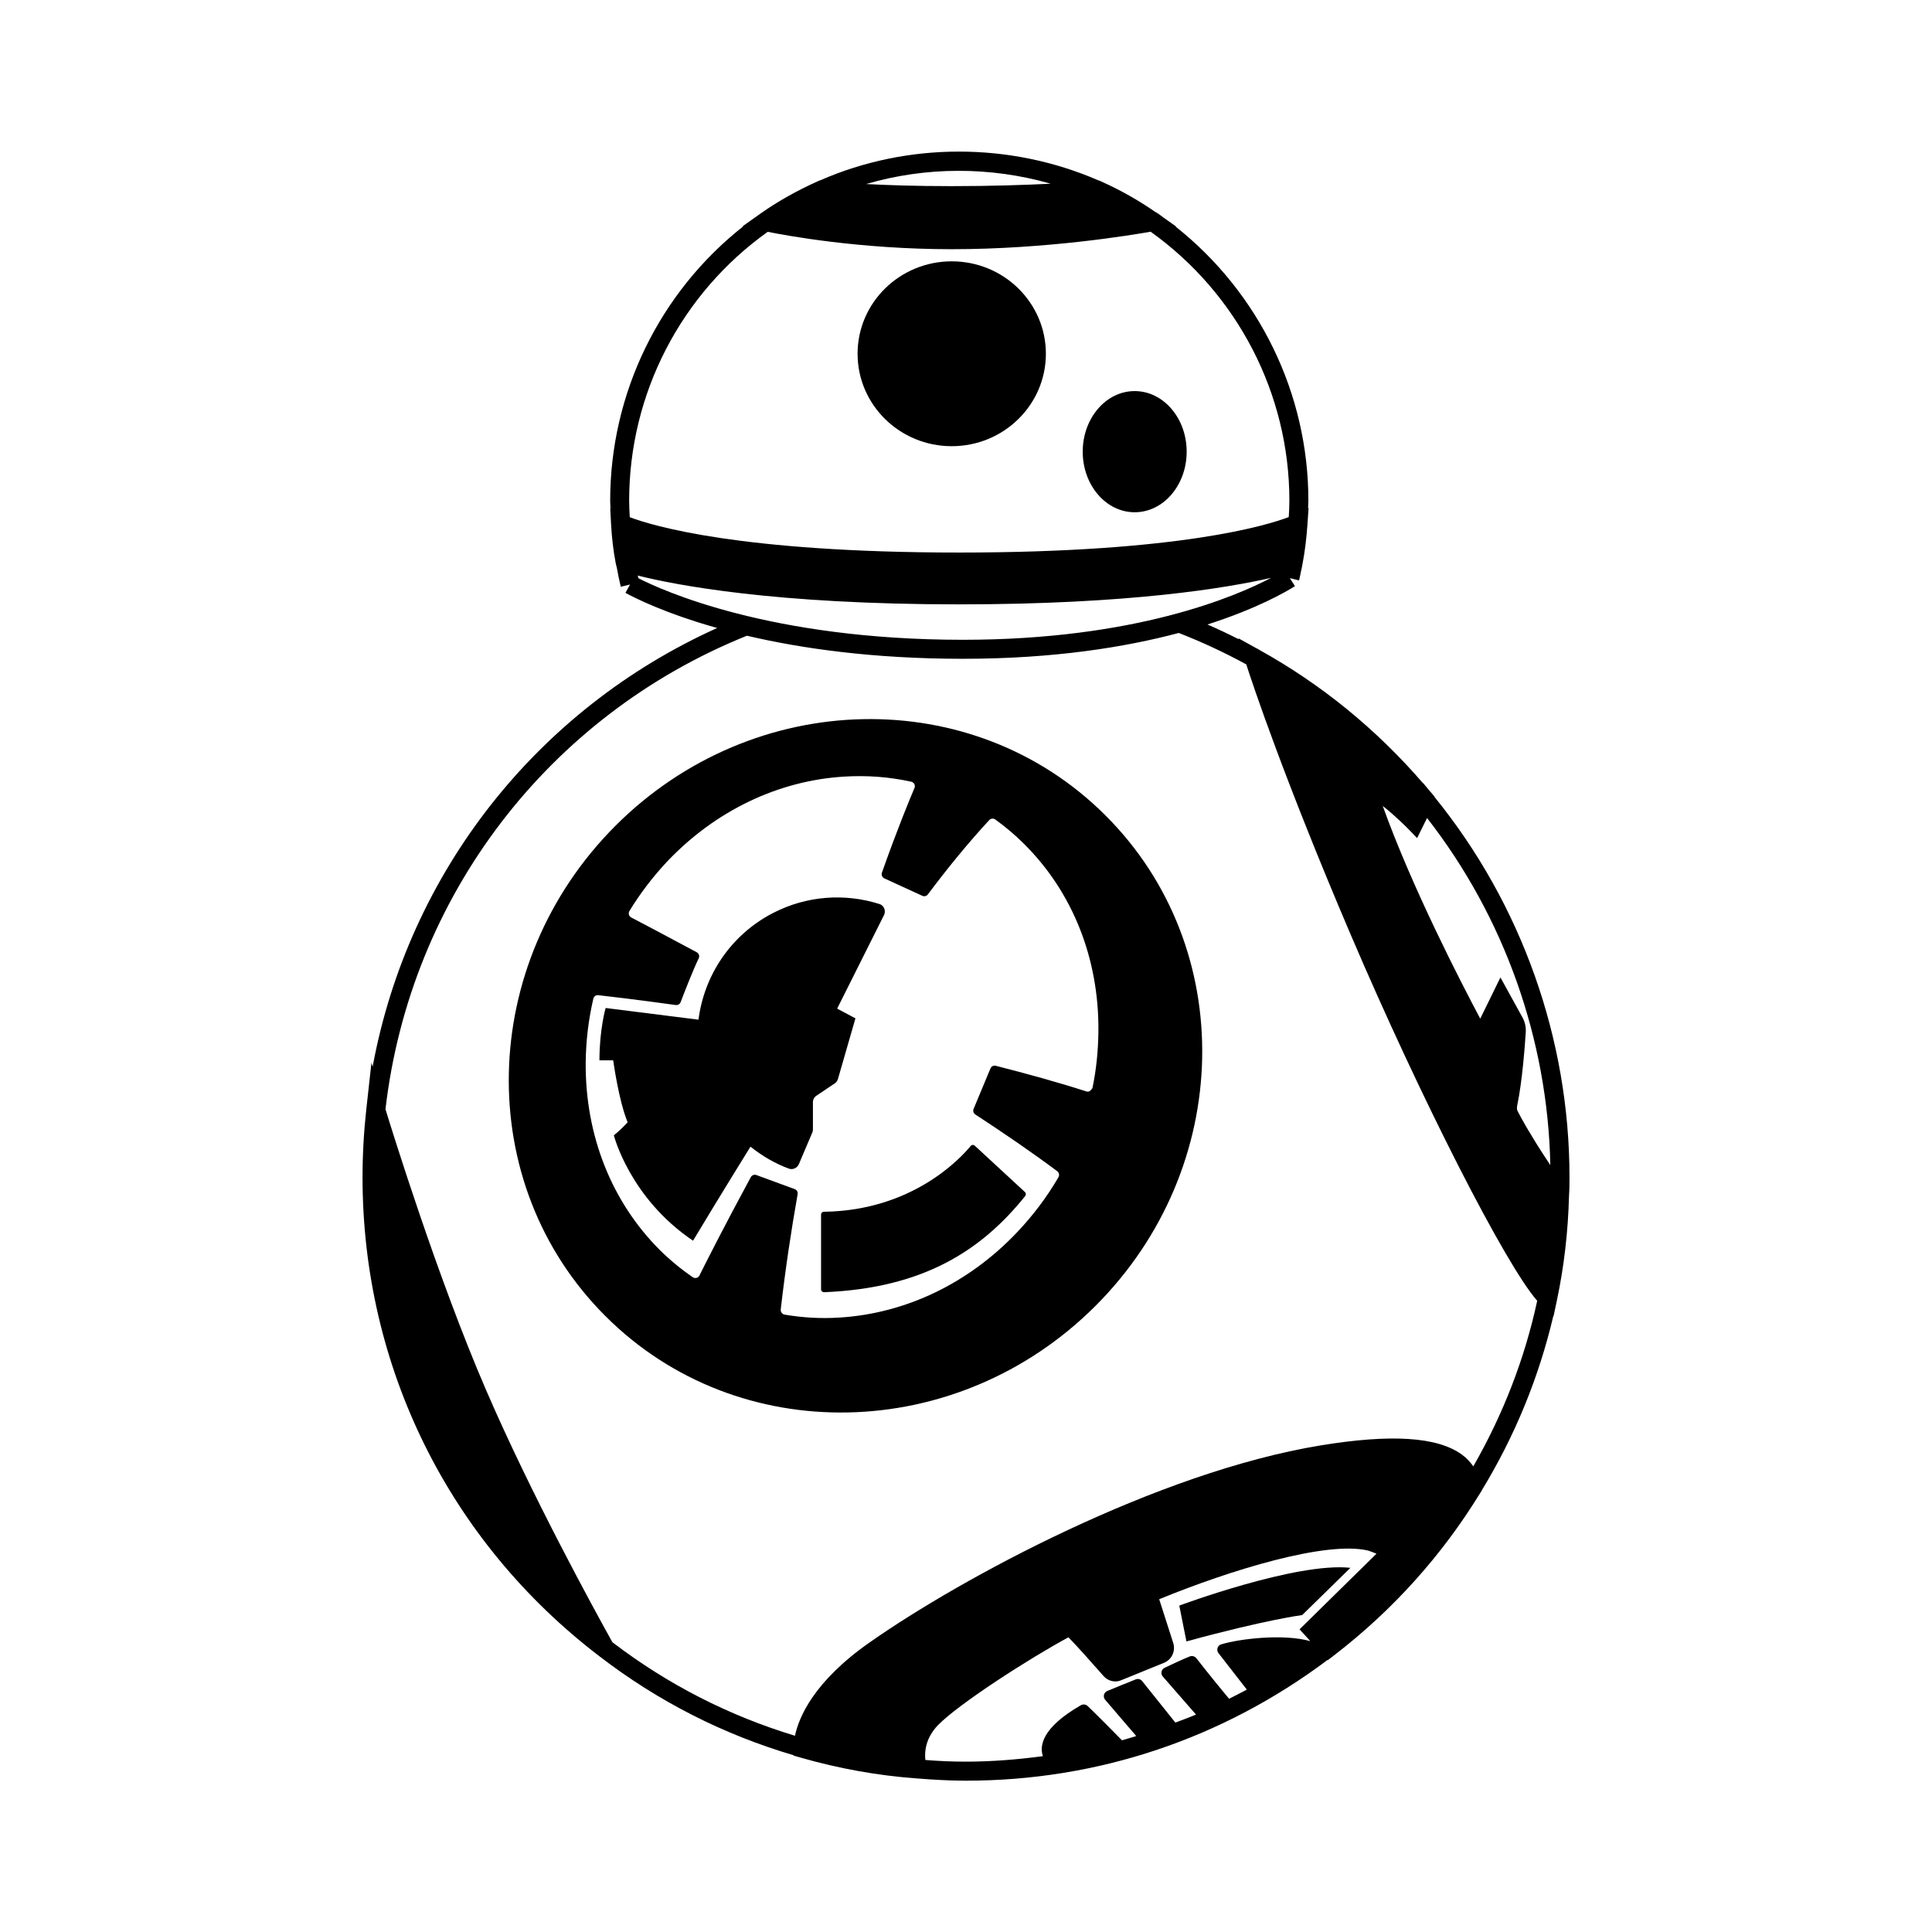
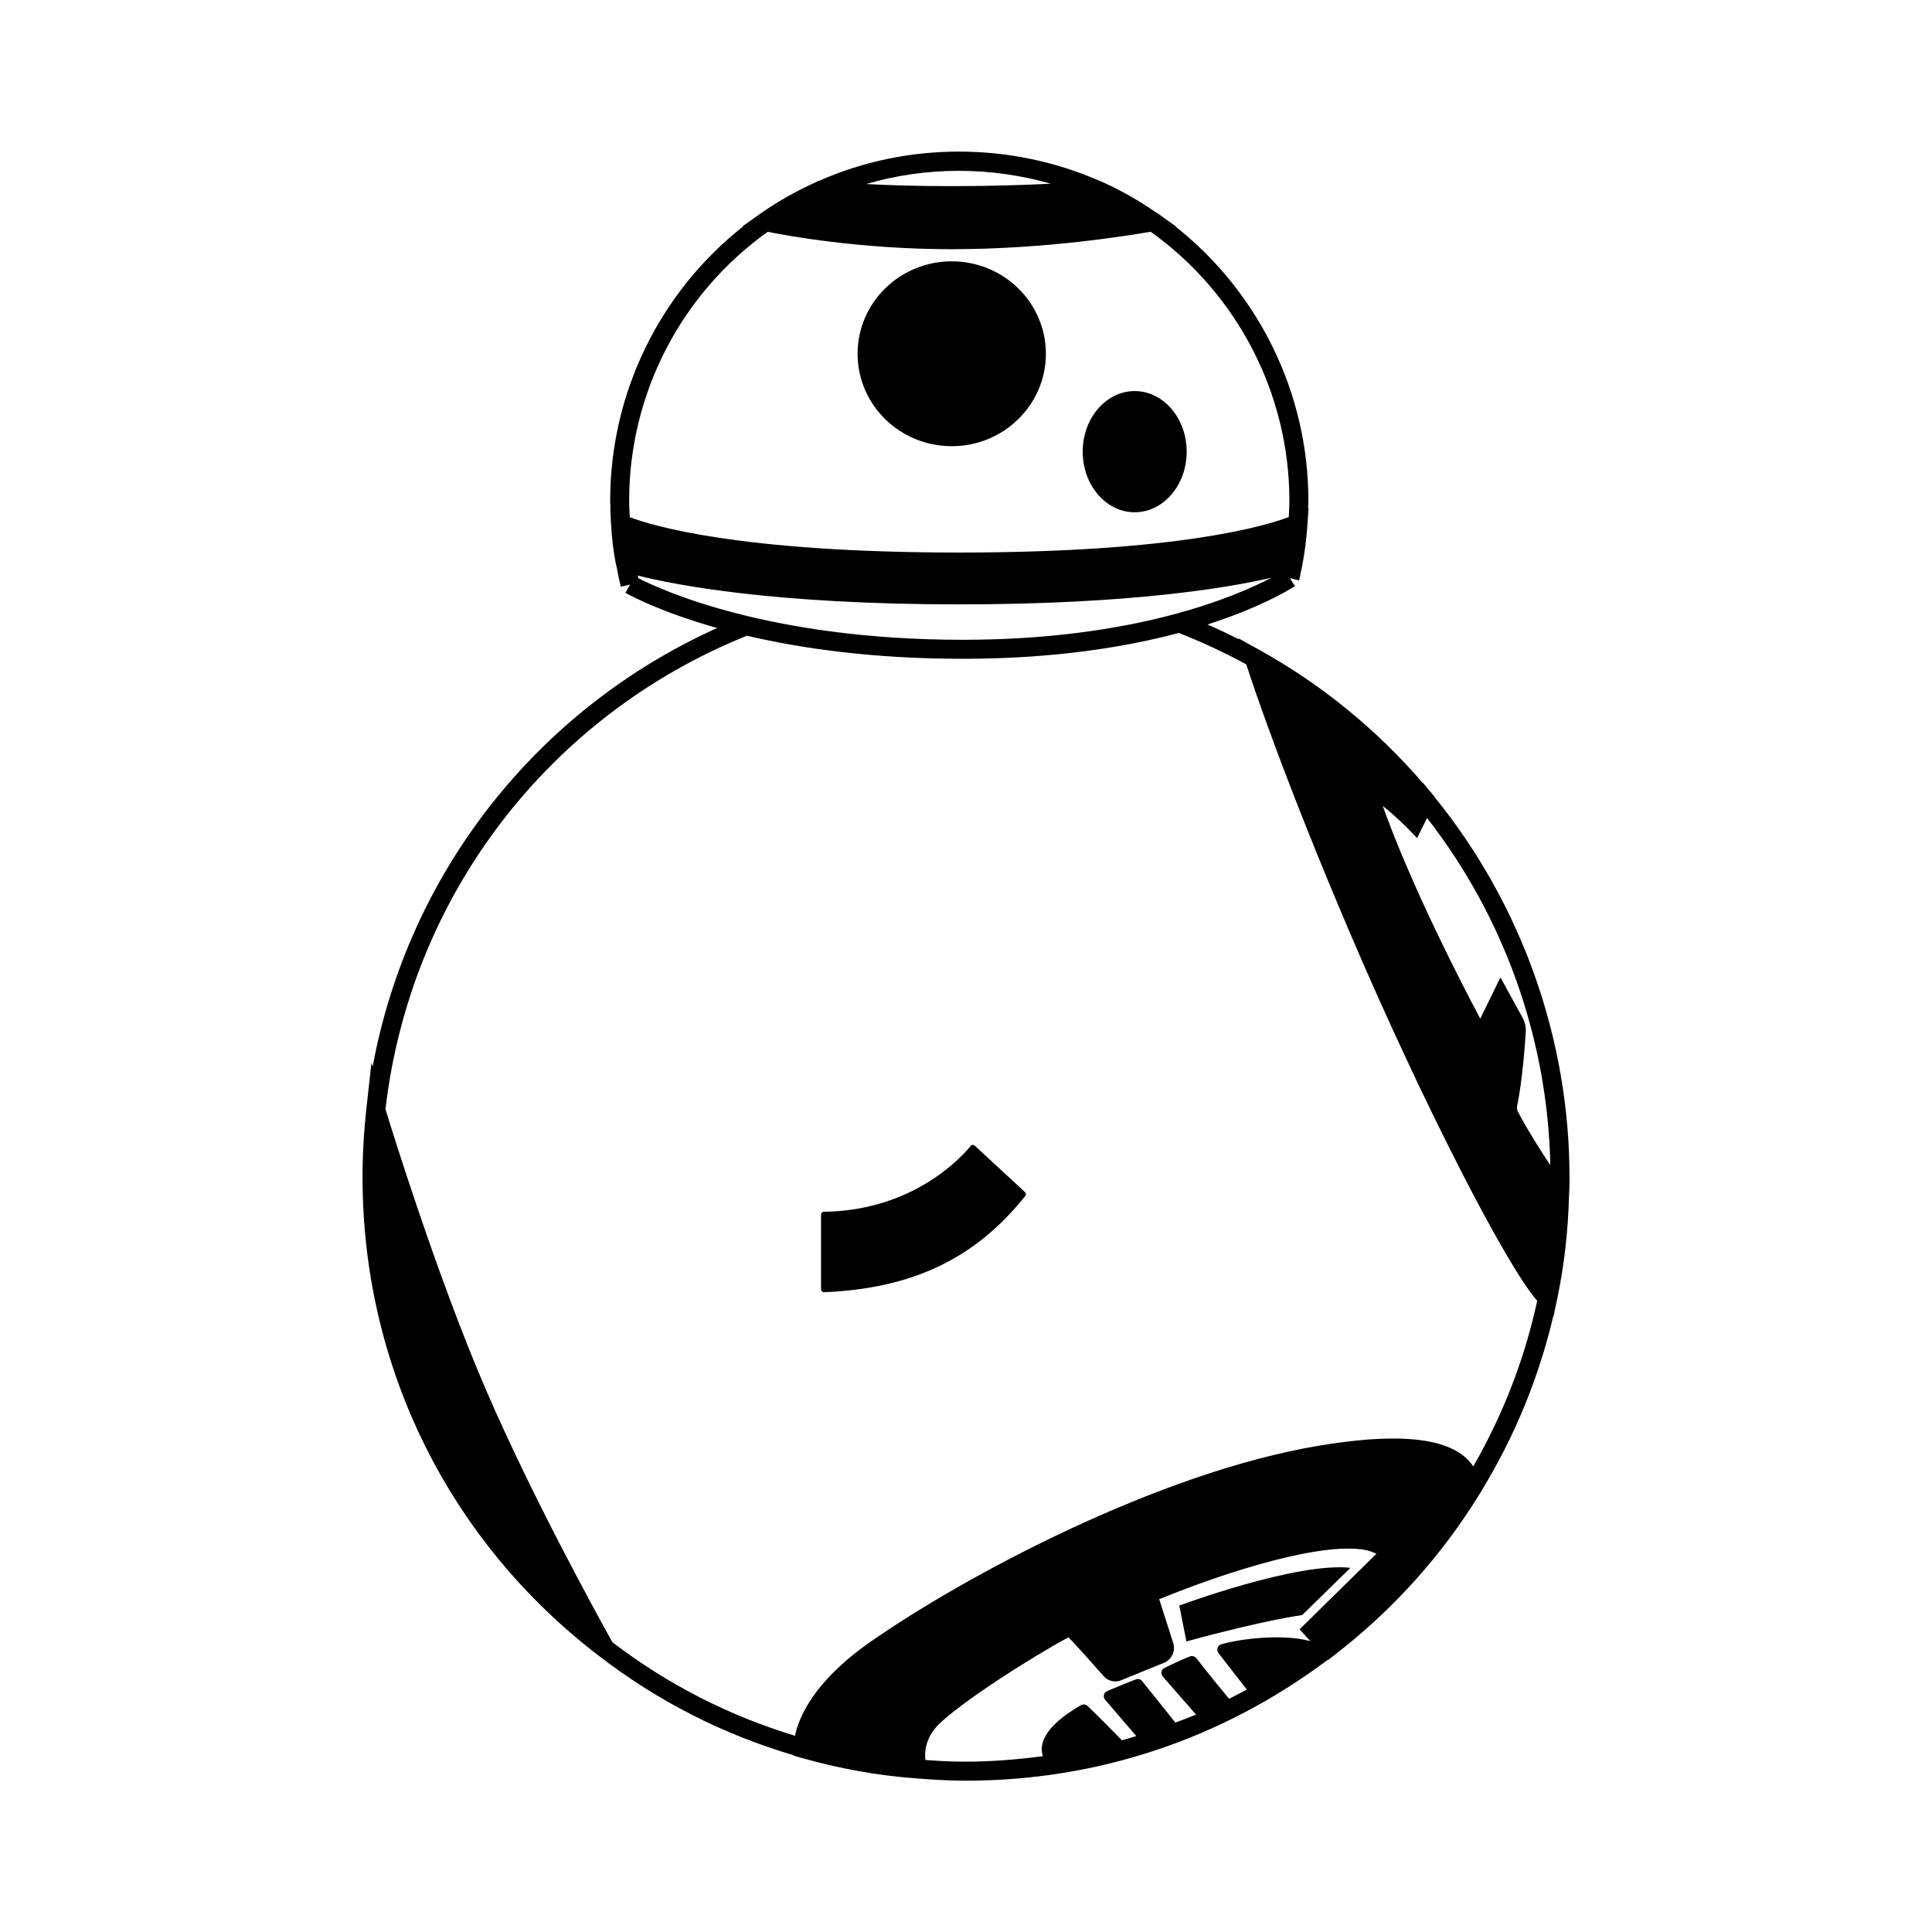
<svg xmlns="http://www.w3.org/2000/svg" fill="#000000" width="800px" height="800px" version="1.1" viewBox="144 144 512 512">
  <g>
    <path d="m559.81 460.8c0.113-1.598 0.121-3.25 0.121-4.844 0-36.609-12.695-72.332-35.734-100.71v-0.086l-0.574-0.699c-0.305-0.367-0.625-0.715-0.934-1.082l-1.543-1.871-0.027 0.055c-12.363-14.316-26.945-26.227-43.445-35.375l-0.137-0.105c-0.199-0.109-0.414-0.203-0.613-0.312l-4.719-2.613 0.07 0.242c-2.711-1.371-5.465-2.676-8.289-3.906 13.172-4.223 20.801-8.641 23.191-10.168l-1.352-2.121 2.445 0.609c0.234-0.945 0.406-1.895 0.594-2.844l0.027-0.008 0.285-1.488c0-0.008 0.004-0.02 0.004-0.027 0-0.008 0.004-0.016 0.004-0.027 0.617-3.211 1.055-6.734 1.309-10.473v-0.004c0-0.016 0.004-0.031 0.004-0.051l0.289-4.301-0.129 0.062c0.016-0.672 0.078-1.328 0.078-2 0-28.34-13.059-55.078-35.191-72.609l0.129-0.027-3.43-2.43c-0.418-0.301-0.812-0.625-1.234-0.918l-0.707-0.453h-0.066c-4.434-3.078-9.137-5.762-14.402-8.129l-0.012-0.004c-0.004 0-0.004 0-0.008-0.004l-0.594-0.266-0.082 0.008c-23.504-10.23-50.719-10.16-73.809-0.016l-0.074-0.004-0.648 0.289c-5.566 2.5-10.672 5.391-15.172 8.578-0.008 0.004-0.016 0.012-0.023 0.02l-4.609 3.269 0.156 0.035c-22.172 17.477-35.254 44.242-35.254 72.664 0 0.719 0.066 1.438 0.082 2.16l-0.059-0.027 0.211 4.129c0 0.012 0.004 0.027 0.004 0.039v0.043h0.004c0.184 3.519 0.602 7.023 1.258 10.422l0.211 0.848 0.02 0.02c0.301 1.75 0.672 3.5 1.078 5.203l2.449-0.59-1.215 2.207c2.535 1.395 10.617 5.457 24.309 9.316-47.812 21.547-81.82 64.898-91.301 116.26l-0.316-1.055-1.352 12.23c0 0.004 0 0.012-0.004 0.016v0.004c-0.668 6.066-1.008 12.148-1.008 18.082 0 50.223 22.875 96.492 62.758 126.95l0.039 0.027c15.504 11.93 32.816 20.727 51.461 26.223v0.094l1.824 0.523c10.129 2.91 20.473 4.766 30.75 5.516 0.016 0 0.035 0 0.051 0.004h0.016l3.848 0.281-0.004-0.008c2.945 0.191 5.981 0.324 9.184 0.324 34.883 0 67.934-11.098 95.801-31.988l0.062 0.066 1.84-1.418c15.441-11.91 28.418-26.34 38.559-42.887 0-0.004 0.004-0.004 0.004-0.008l0.488-0.797-0.004-0.027c8.738-14.359 15.074-29.852 18.898-46.105l0.059 0.062 0.898-4.254c1.879-8.883 2.953-18.16 3.195-27.57l0.004-0.031v-0.039c0-0.027 0.004-0.055 0.004-0.082zm-37.625-100.02c20.465 26.254 31.98 58.664 32.672 91.988-1.102-1.645-2.137-3.234-3.102-4.758-0.227-0.355-0.434-0.691-0.648-1.039-0.77-1.23-1.484-2.41-2.148-3.535-0.215-0.367-0.441-0.742-0.645-1.102-0.785-1.367-1.512-2.668-2.106-3.832-0.137-0.27-0.301-0.707-0.145-1.457 1.398-6.629 2.098-16.613 2.277-19.508 0.09-1.367-0.207-2.688-0.887-3.934l-5.824-10.574-5.348 10.93c-5.219-9.809-18.062-34.707-25.844-56.375 3.57 2.816 6.582 5.906 6.629 5.953l2.488 2.562zm-124-56.617c45.27 0 71.141-4.383 82.688-7.035-9.355 4.926-36.039 16.422-81.695 16.422-51.133 0-79.824-13.148-86.004-16.32-0.055-0.23-0.094-0.469-0.145-0.699 9.898 2.496 36.18 7.633 85.156 7.633zm24.262-111.48c-6.613 0.332-15.598 0.645-26.242 0.645-9.621 0-17.094-0.258-22.664-0.555 15.797-4.629 32.895-4.676 48.906-0.09zm-74.992 12.75c4.801 0.973 24.379 4.609 48.746 4.609 25.113 0 47.648-3.734 52.727-4.641 23.031 16.461 36.77 43.008 36.77 71.254 0 1.469-0.078 2.922-0.164 4.367-5.555 2.129-28.832 9.406-87.348 9.406-58.098 0-81.434-7.144-87.289-9.363-0.086-1.469-0.164-2.938-0.164-4.406 0-28.293 13.723-54.824 36.723-71.227zm-5.512 107.04c14.312 3.356 33.336 6.113 57.238 6.113 24.191 0 43.133-3.102 57.207-6.848 6.215 2.43 12.219 5.231 17.887 8.332 1.629 5.066 9.926 30.074 27.688 71.66 18.688 43.723 41.047 87.492 49.41 96.988-3.324 15.438-9.059 30.141-16.934 43.883-0.824-1.184-1.82-2.254-3.07-3.156-6.484-4.672-18.711-5.461-37.367-2.402-43.266 7.098-95.242 35.148-119.62 52.27-14.77 10.367-18.688 19.809-19.703 24.68-17.496-5.301-33.766-13.609-48.387-24.789-4.941-8.875-21.551-39.191-33.484-66.848-12.863-29.727-25.129-69.418-26.652-74.395 6.519-56.328 43.156-104.3 95.789-125.49zm47.289 297.94c-0.23-2.004-0.062-5.688 3.34-9.23 5.688-5.801 24.543-17.883 34.586-23.281 2.617 2.707 6.09 6.641 8.215 9.047l1.102 1.246c1.215 1.363 3.133 1.773 4.699 1.062l11.367-4.629c1.965-0.84 3.008-3.008 2.406-5.133l-3.75-11.684c18.75-7.699 44.289-15.566 55.402-12.883 0.859 0.277 1.586 0.559 2.18 0.82l-20.383 20.039 2.856 3.129c-7.203-2.012-18.789-0.629-23.66 0.867-0.969 0.297-1.301 1.512-0.68 2.312l7.512 9.664c-1.551 0.855-3.133 1.629-4.707 2.43-1.664-1.984-4.523-5.461-8.656-10.727-0.41-0.523-1.129-0.742-1.742-0.496-1.934 0.77-4.844 2.137-6.695 3.023-0.887 0.426-1.113 1.57-0.465 2.309l8.797 10.078c-1.801 0.773-3.648 1.422-5.473 2.125-2.023-2.516-5.523-6.875-8.797-10.996-0.406-0.512-1.094-0.691-1.699-0.453-2.176 0.852-5.492 2.223-7.559 3.082-0.934 0.387-1.199 1.566-0.543 2.332l8.238 9.605c-1.262 0.383-2.523 0.77-3.793 1.121-2.508-2.551-6.703-6.801-9.105-9.094-0.477-0.453-1.234-0.516-1.805-0.188-10.355 5.984-10.969 10.781-10.039 13.492-6.719 0.887-13.5 1.453-20.383 1.453-3.793 0-7.371-0.168-10.766-0.445z" />
-     <path d="m434.33 490.06c36.609-36.609 37.836-94.82 2.684-129.91-35.09-35.148-93.301-33.922-129.91 2.688-36.609 36.668-37.836 94.82-2.684 129.91 35.086 35.148 93.301 33.922 129.91-2.688zm-133.09-81.391c0.141-0.602 0.68-1.004 1.293-0.938 2.617 0.293 10.039 1.156 20.523 2.609 0.555 0.078 1.109-0.219 1.309-0.742 0.871-2.285 3.266-8.465 4.801-11.637 0.285-0.59 0.043-1.297-0.531-1.605-8.586-4.621-14.852-7.906-17.355-9.219-0.625-0.328-0.836-1.121-0.469-1.723 2.836-4.656 6.172-9.012 9.957-13.066 12.785-13.488 29.484-21.488 46.941-22.539 6.086-0.379 12.07 0.09 17.777 1.355 0.742 0.164 1.164 0.949 0.867 1.648-1.258 2.949-4.496 10.762-8.633 22.438-0.207 0.586 0.059 1.266 0.625 1.523l10.094 4.629c0.512 0.234 1.117 0.074 1.457-0.379 5.356-7.148 10.805-13.785 16.262-19.688 0.422-0.457 1.117-0.52 1.621-0.152 2.66 1.934 5.215 4.062 7.578 6.43 12.902 12.785 19.91 30.418 19.734 49.688-0.055 5.09-0.551 10.133-1.578 15.035-0.035 0.168-0.184 0.246-0.273 0.379l-0.027-1.574v1.609c-0.301 0.402-0.754 0.664-1.266 0.5-7.719-2.477-15.852-4.715-24.051-6.805-0.582-0.148-1.188 0.152-1.418 0.707l-4.469 10.727c-0.223 0.531-0.023 1.152 0.461 1.469 7.859 5.133 15.25 10.207 21.711 15.039 0.5 0.371 0.625 1.059 0.312 1.598-3.047 5.242-6.719 10.117-10.957 14.578-12.785 13.488-29.426 21.488-46.945 22.598-5.027 0.324-9.906 0.047-14.68-0.781-0.637-0.109-1.082-0.734-1.008-1.375 1.223-10.613 2.75-20.816 4.481-30.559 0.102-0.57-0.223-1.117-0.766-1.316l-10.172-3.734c-0.562-0.207-1.199 0.051-1.484 0.578-7.055 13.004-11.965 22.754-13.605 26.051-0.328 0.656-1.148 0.863-1.758 0.449-3.031-2.062-5.957-4.473-8.652-7.117-12.844-12.785-19.852-30.418-19.734-49.688 0.059-5.773 0.734-11.484 2.027-17z" />
    <path d="m361.59 465.86v19.816c0 0.434 0.387 0.789 0.824 0.773 26.422-1.078 41.77-11.164 53.281-25.492 0.254-0.316 0.219-0.781-0.082-1.055-2.57-2.352-10.98-10.145-13.289-12.285-0.316-0.293-0.809-0.262-1.082 0.074-2.578 3.141-15.383 17.145-38.906 17.438-0.406 0.004-0.746 0.324-0.746 0.73z" />
-     <path d="m306.68 444.88s4.195 16.605 20.984 27.918c7.34-12.23 14.609-23.938 15.219-24.918 3.102 2.461 6.5 4.477 10.184 5.82 1.039 0.379 2.203-0.168 2.637-1.184l3.559-8.367c0.109-0.258 0.168-0.535 0.168-0.816v-7.223c0-0.695 0.344-1.34 0.922-1.73l4.871-3.277c0.406-0.273 0.703-0.68 0.84-1.152l4.637-16.086-4.848-2.57 12.414-24.777c0.566-1.129 0.02-2.555-1.184-2.938-9.043-2.875-19.238-2.305-28.336 2.434-11.195 5.832-18.152 16.57-19.641 28.211l-24.609-3.098s-1.641 5.656-1.641 13.867h3.648s1.461 10.766 3.832 16.422c-1.652 1.824-3.656 3.465-3.656 3.465z" />
    <path d="m489.09 572.01 12.789-12.516c-14.289-1.578-45.355 10.004-45.355 10.004l1.895 9.492c21.152-5.781 30.672-6.981 30.672-6.981z" />
    <path d="m421.17 237.75c0 13.527-11.172 24.496-24.953 24.496-13.777 0-24.949-10.969-24.949-24.496s11.172-24.496 24.949-24.496c13.781 0 24.953 10.969 24.953 24.496" />
    <path d="m458.48 263.7c0 8.867-6.168 16.055-13.777 16.055-7.606 0-13.773-7.188-13.773-16.055 0-8.871 6.168-16.059 13.773-16.059 7.609 0 13.777 7.188 13.777 16.059" />
  </g>
</svg>